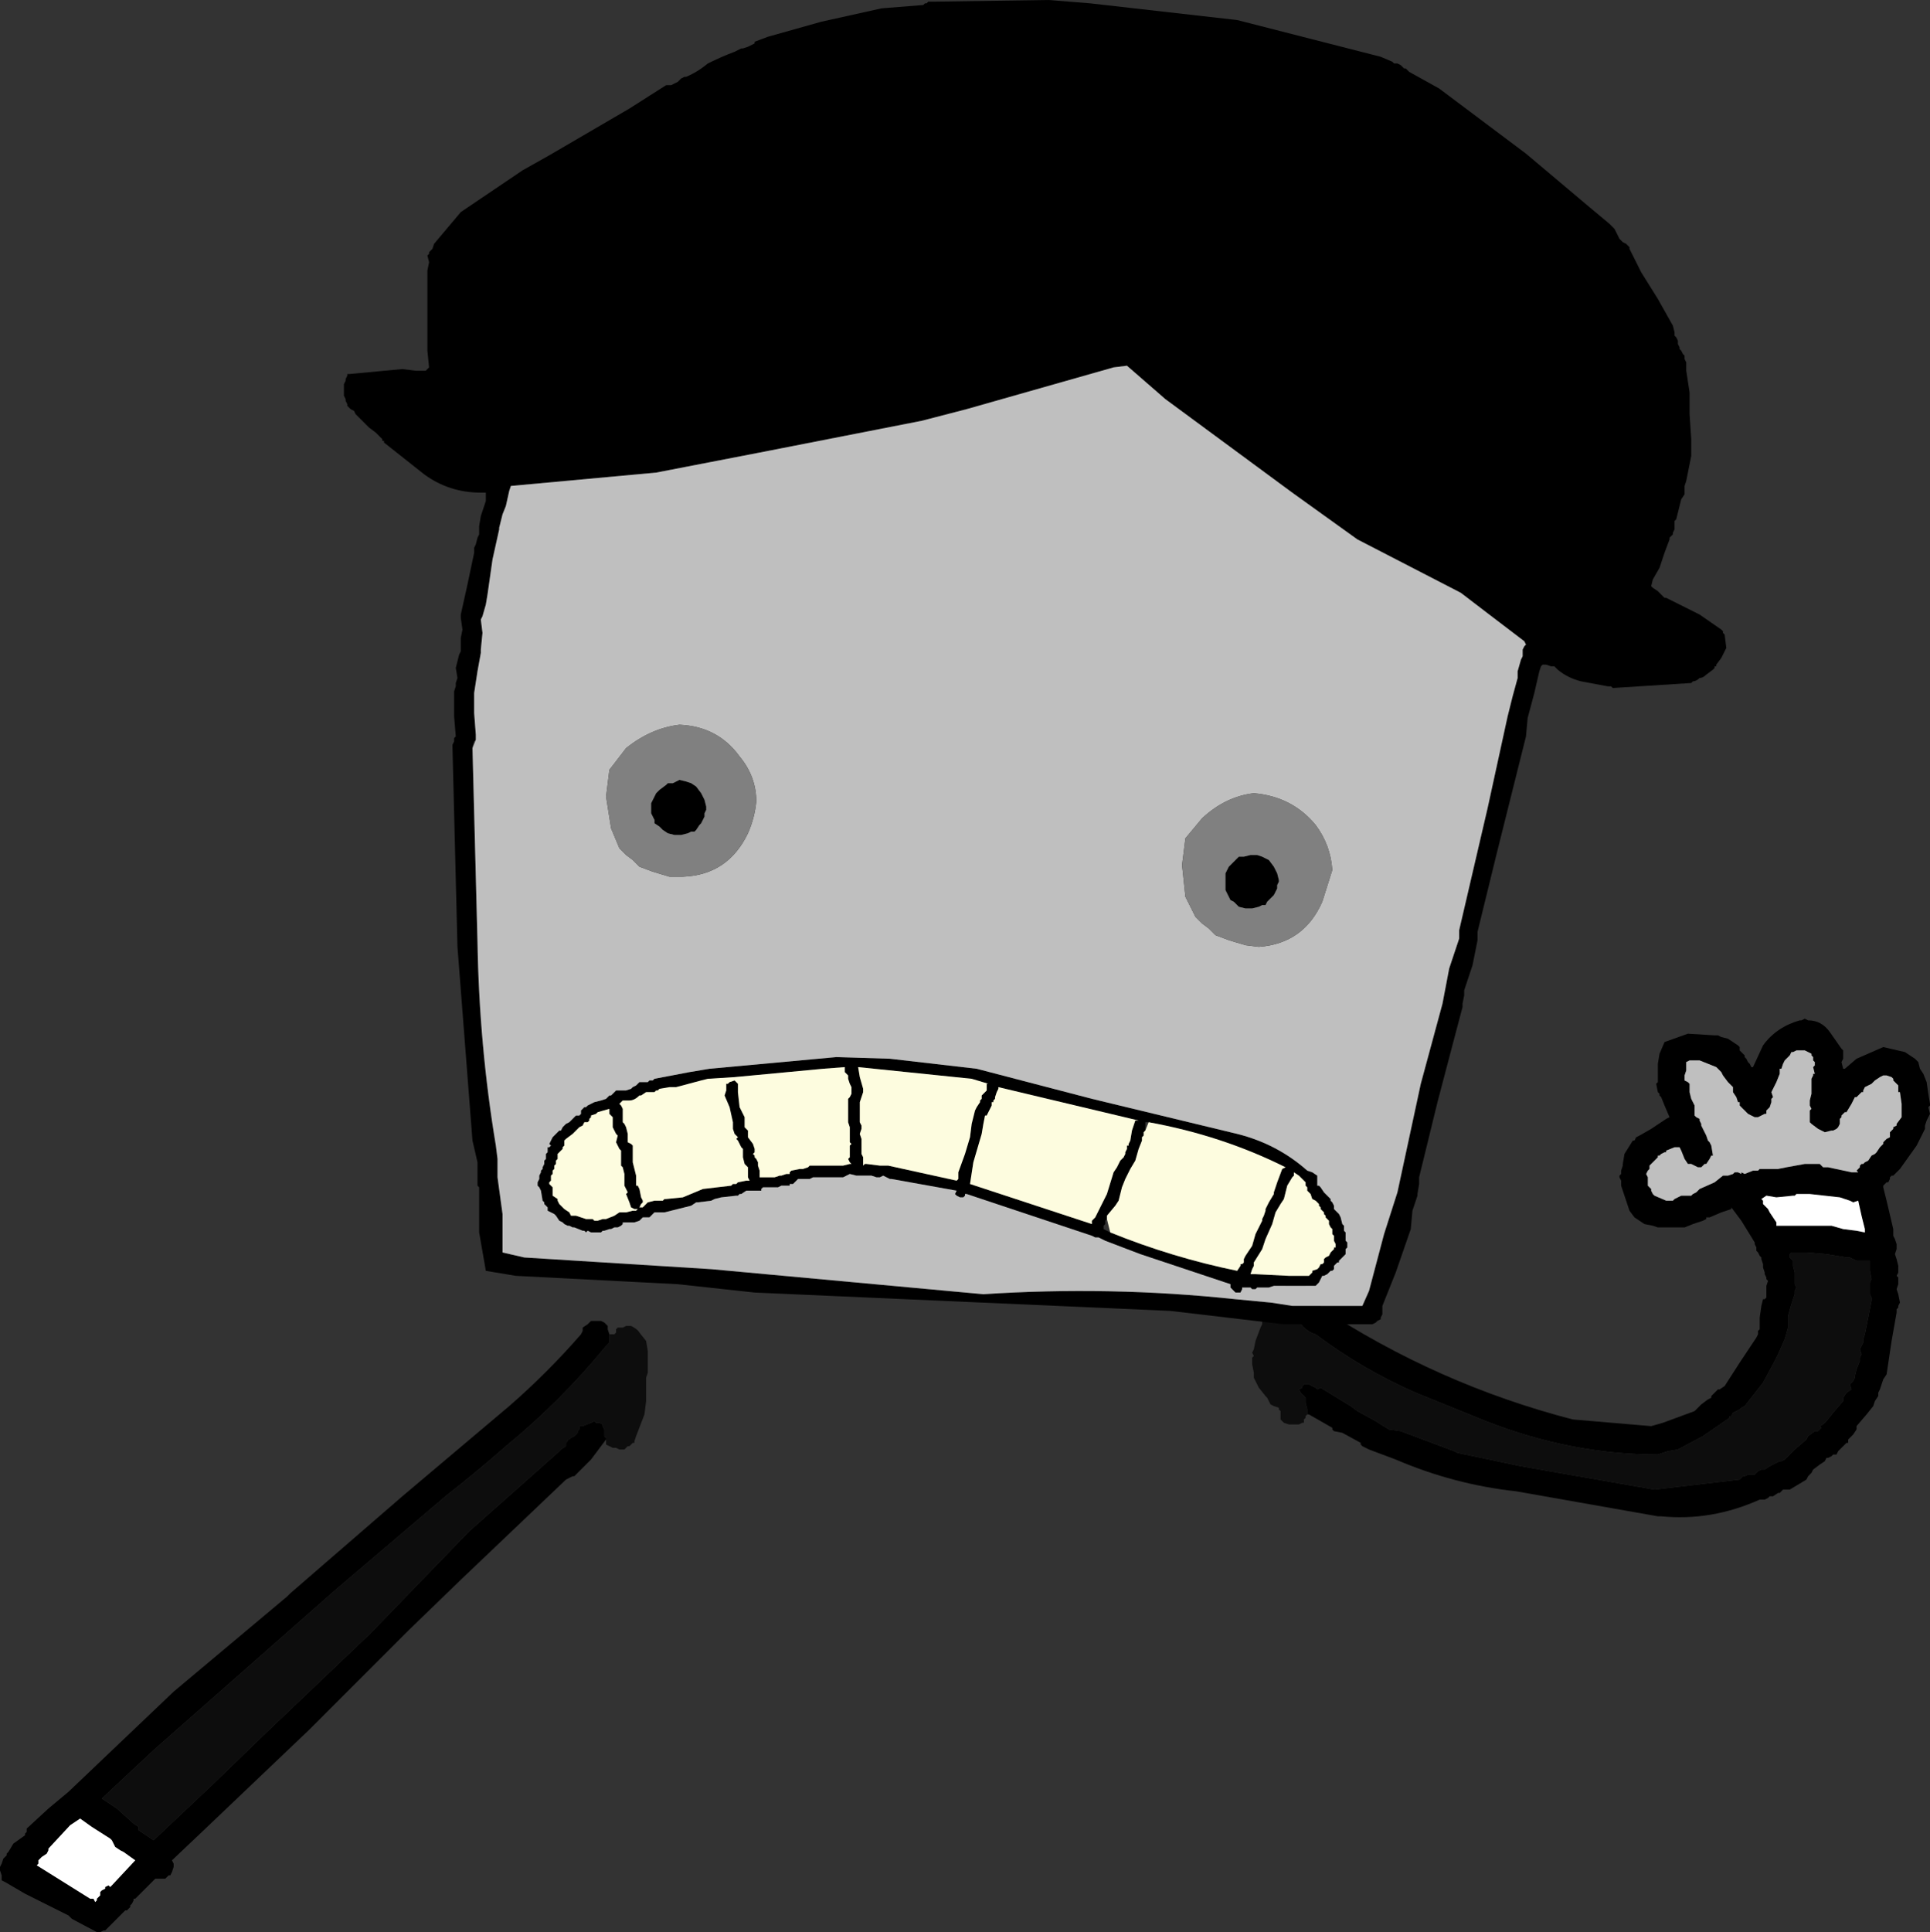
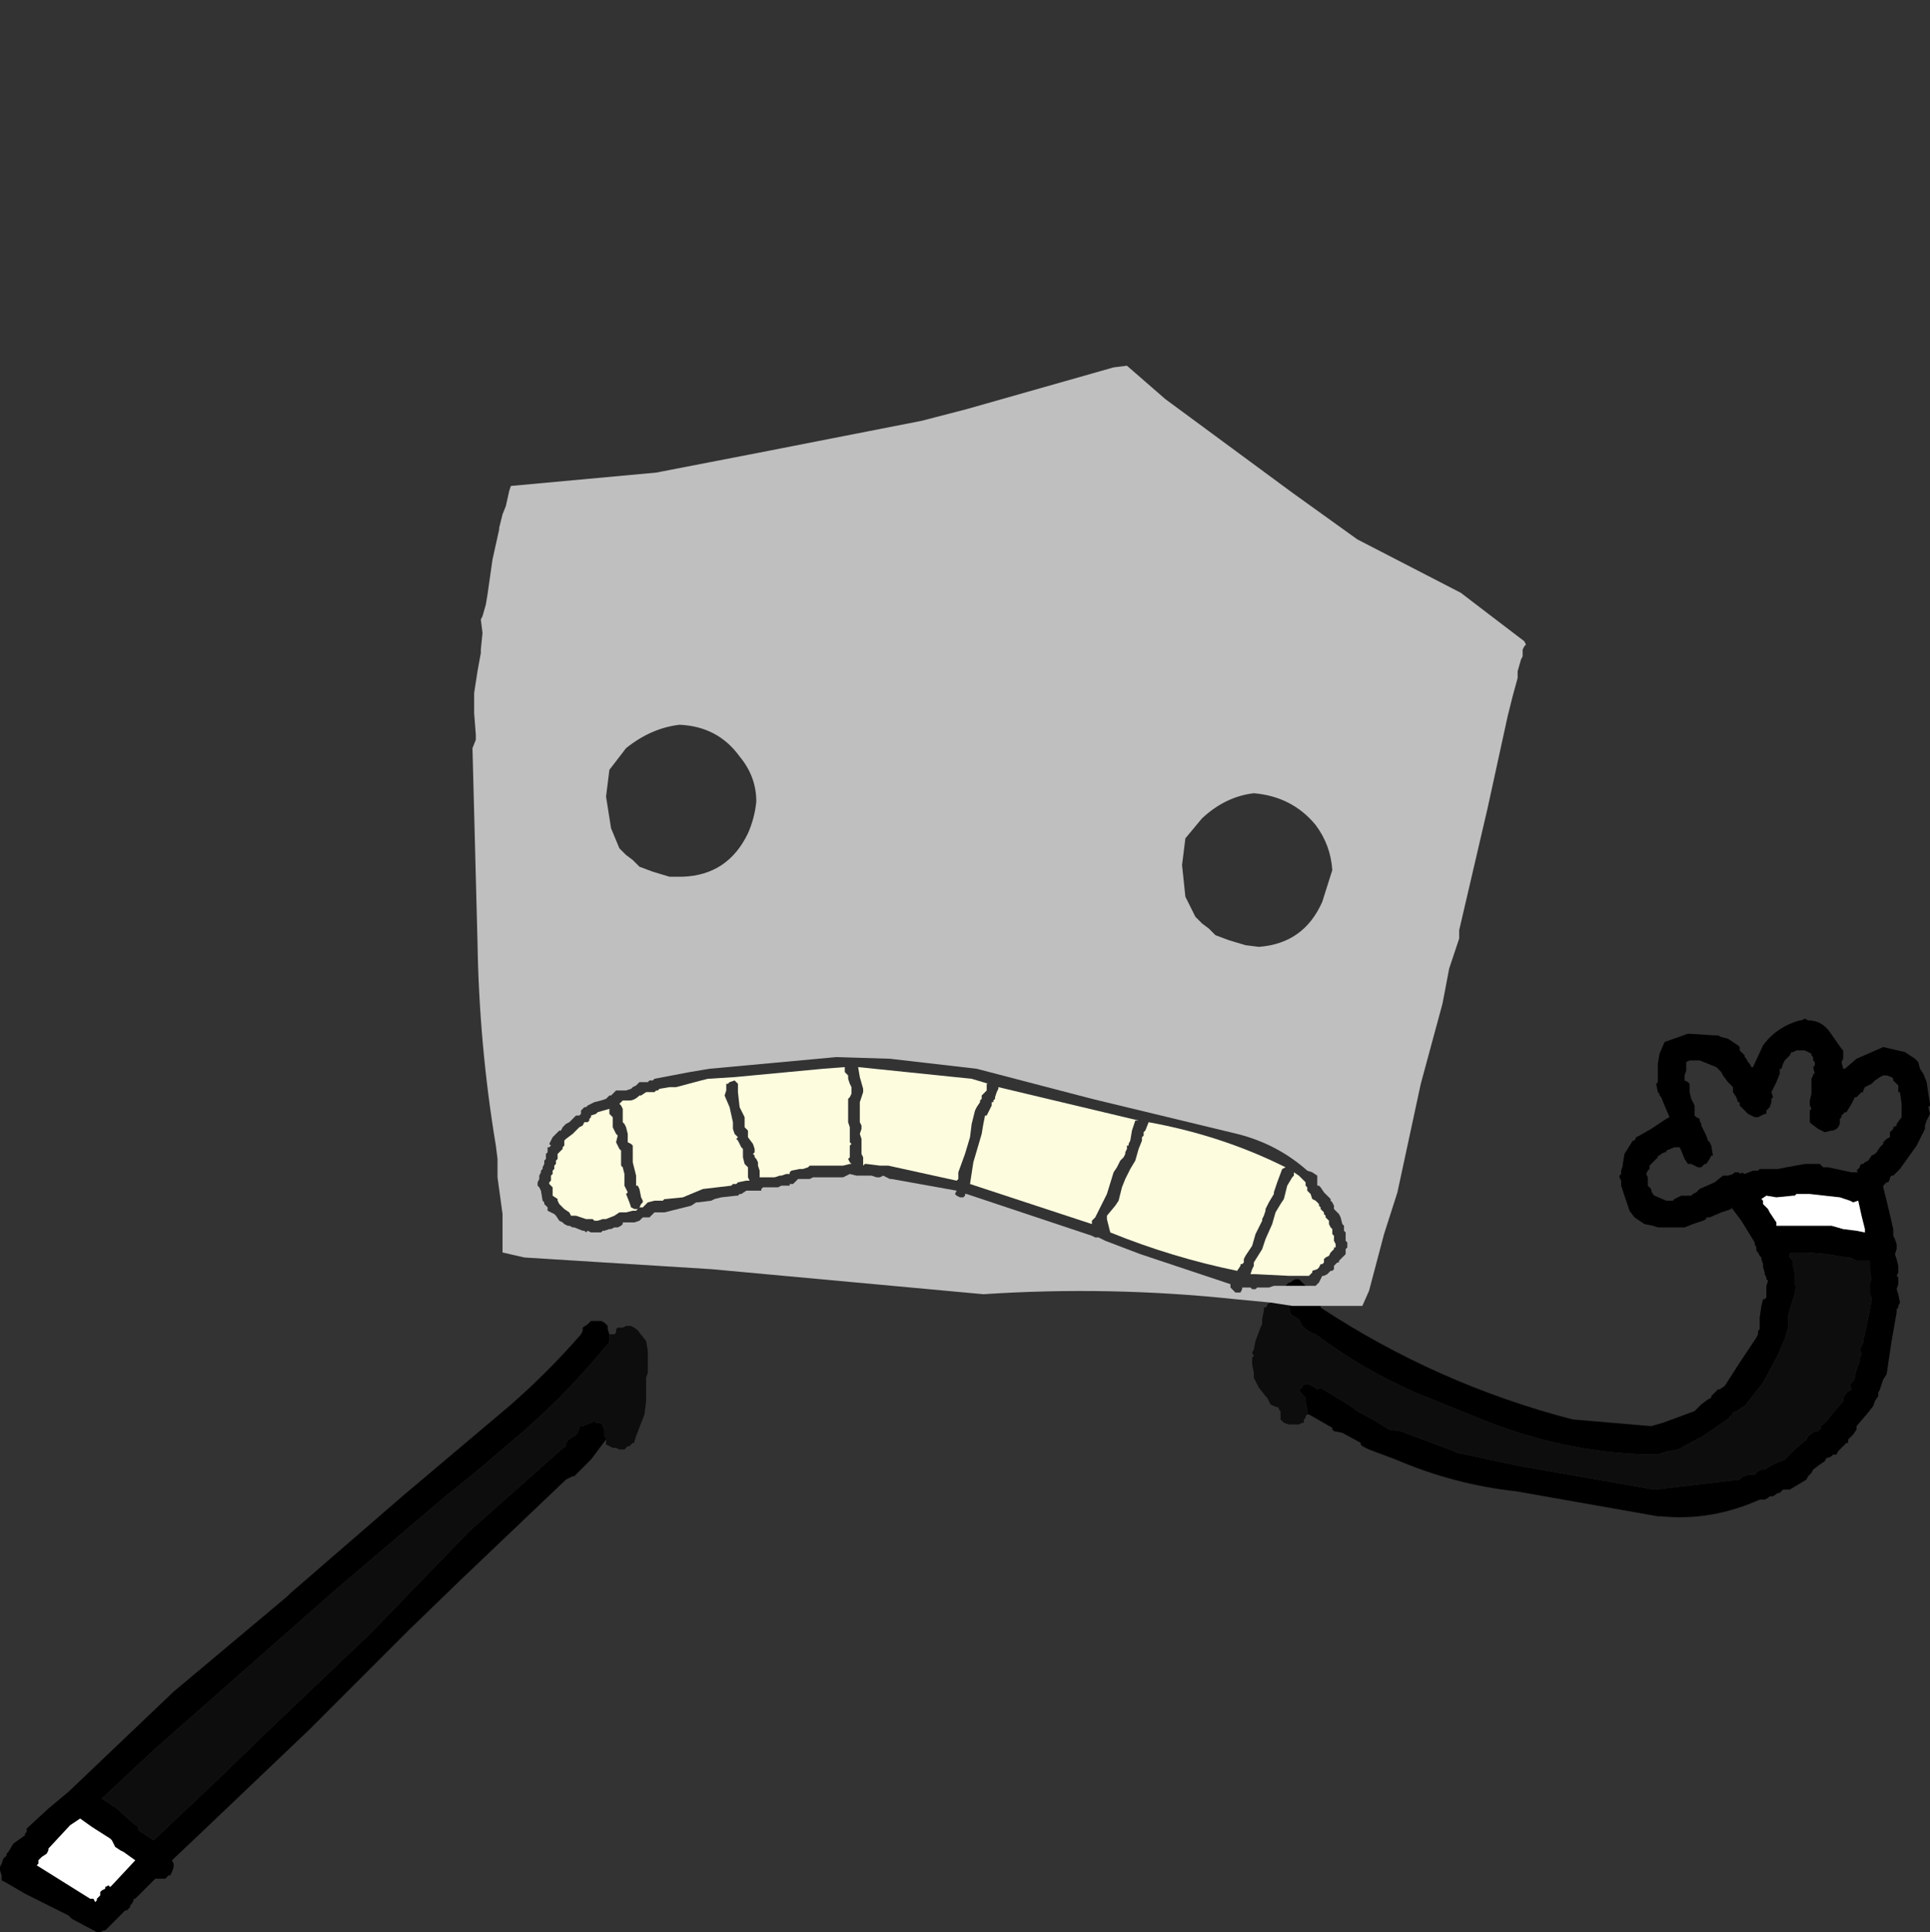
<svg xmlns="http://www.w3.org/2000/svg" height="57.85px" width="57.8px">
  <rect width="100%" height="100%" fill="#333333" stroke="none" />
  <g transform="matrix(1.0, 0.0, 0.0, 1.0, 33.95, 51.85)">
    <path d="M4.5 -12.9 L4.45 -12.95 4.4 -13.05 4.45 -13.2 4.55 -13.35 4.6 -13.4 4.65 -13.45 4.7 -13.45 4.75 -13.5 4.85 -13.55 4.95 -13.55 5.0 -13.5 5.05 -13.45 5.15 -13.35 5.15 -13.3 5.2 -13.25 5.2 -13.2 5.25 -13.15 5.3 -13.1 5.4 -13.0 5.5 -12.85 5.6 -12.75 5.6 -12.7 Q9.1 -10.4 13.15 -9.35 L15.5 -9.15 15.85 -9.25 16.8 -9.6 17.0 -9.8 17.2 -9.95 17.3 -10.0 17.3 -10.05 17.35 -10.1 17.4 -10.15 17.45 -10.2 17.5 -10.25 17.55 -10.25 17.7 -10.35 18.15 -11.05 18.65 -11.8 18.7 -11.9 18.7 -12.0 18.75 -12.05 18.75 -12.1 18.75 -12.4 18.8 -12.75 18.85 -12.95 18.9 -12.95 18.95 -13.0 18.95 -13.15 18.95 -13.35 19.0 -13.5 18.95 -13.55 18.95 -13.6 18.9 -13.7 18.9 -13.75 18.85 -13.9 18.85 -14.0 18.8 -14.15 18.8 -14.2 18.75 -14.25 18.7 -14.35 18.65 -14.4 18.65 -14.5 18.6 -14.6 18.6 -14.65 18.2 -15.3 17.9 -15.7 17.9 -15.65 17.6 -15.55 17.25 -15.4 17.15 -15.4 17.15 -15.35 17.05 -15.3 16.75 -15.2 16.5 -15.1 15.9 -15.1 15.7 -15.1 15.55 -15.15 15.3 -15.2 15.0 -15.4 14.85 -15.6 14.75 -15.9 14.6 -16.35 14.6 -16.4 14.6 -16.5 14.55 -16.6 14.55 -16.65 14.6 -16.7 14.6 -16.8 14.65 -16.95 14.65 -17.0 14.7 -17.3 14.95 -17.7 15.0 -17.7 15.05 -17.8 15.15 -17.85 15.5 -18.05 15.95 -18.35 16.05 -18.4 15.9 -18.75 15.8 -19.0 15.75 -19.05 15.75 -19.1 15.7 -19.15 15.65 -19.4 15.7 -19.45 15.7 -19.65 15.7 -19.75 15.7 -19.8 15.7 -20.0 15.75 -20.3 15.9 -20.65 16.6 -20.9 17.4 -20.85 17.5 -20.85 17.6 -20.8 17.8 -20.75 18.1 -20.55 18.15 -20.5 18.15 -20.4 18.2 -20.35 18.3 -20.25 18.3 -20.2 18.35 -20.15 18.4 -20.05 18.45 -20.0 18.5 -19.9 18.55 -19.9 18.85 -20.55 Q19.25 -21.1 19.95 -21.3 L20.0 -21.3 20.1 -21.35 20.2 -21.3 Q20.6 -21.3 20.85 -20.95 L21.2 -20.45 21.25 -20.4 21.25 -20.3 21.25 -20.15 21.2 -20.05 21.25 -19.85 21.3 -19.85 21.65 -20.15 22.45 -20.5 23.1 -20.35 23.4 -20.15 23.5 -20.05 23.55 -19.85 23.65 -19.7 23.75 -19.45 23.8 -19.1 23.85 -18.8 23.85 -18.75 23.8 -18.7 23.85 -18.5 23.8 -18.4 23.75 -18.3 23.7 -18.15 23.7 -18.05 23.45 -17.55 22.95 -16.85 22.8 -16.7 22.75 -16.65 22.7 -16.65 22.65 -16.6 22.65 -16.55 22.6 -16.45 22.55 -16.45 22.5 -16.4 22.45 -16.35 22.45 -16.3 22.55 -15.9 22.75 -15.05 22.75 -15.0 22.75 -14.85 22.8 -14.75 22.85 -14.6 22.85 -14.45 22.8 -14.3 22.85 -14.15 22.9 -13.95 22.9 -13.85 22.9 -13.75 22.85 -13.65 22.9 -13.6 22.9 -13.5 22.9 -13.4 22.85 -13.25 22.9 -13.1 22.95 -12.85 22.9 -12.75 22.9 -12.7 22.85 -12.65 22.85 -12.6 22.85 -12.55 22.7 -11.7 22.55 -10.7 22.45 -10.55 22.35 -10.25 22.3 -10.15 22.3 -10.05 22.2 -9.9 22.15 -9.75 21.95 -9.5 21.65 -9.15 21.65 -9.05 21.55 -8.9 21.4 -8.75 21.4 -8.65 21.35 -8.65 21.25 -8.55 21.2 -8.5 21.15 -8.45 21.1 -8.4 21.05 -8.3 20.95 -8.3 20.9 -8.25 20.8 -8.2 20.75 -8.2 20.7 -8.1 20.55 -8.0 20.35 -7.85 20.3 -7.75 20.2 -7.65 20.15 -7.55 19.9 -7.4 19.65 -7.25 19.5 -7.25 19.45 -7.25 19.4 -7.2 19.35 -7.15 19.3 -7.15 19.15 -7.05 19.05 -7.05 19.0 -7.0 18.9 -6.95 18.85 -6.95 18.75 -6.95 Q17.3 -6.3 15.8 -6.45 L15.7 -6.45 11.45 -7.2 Q9.6 -7.4 7.85 -8.15 L7.05 -8.45 6.85 -8.55 6.8 -8.6 6.8 -8.65 6.25 -8.95 6.0 -9.0 5.95 -9.05 5.95 -9.1 5.25 -9.5 5.2 -9.5 5.2 -9.65 5.15 -9.85 5.15 -10.0 5.0 -10.15 4.95 -10.25 5.05 -10.3 5.05 -10.35 5.1 -10.4 5.2 -10.4 5.25 -10.4 5.35 -10.35 5.45 -10.3 5.5 -10.25 5.6 -10.3 6.5 -9.75 6.7 -9.6 7.25 -9.3 7.4 -9.2 7.65 -9.05 8.0 -9.0 9.6 -8.4 9.7 -8.35 11.6 -7.95 15.6 -7.25 18.15 -7.55 18.2 -7.6 18.25 -7.65 18.3 -7.65 18.4 -7.7 18.5 -7.7 18.6 -7.7 18.7 -7.8 18.8 -7.85 18.9 -7.85 19.05 -7.95 19.35 -8.1 19.4 -8.1 19.5 -8.15 19.55 -8.2 19.8 -8.45 20.15 -8.75 20.2 -8.85 20.4 -9.0 20.5 -9.0 20.55 -9.05 20.6 -9.1 20.55 -9.15 20.65 -9.2 20.7 -9.25 20.75 -9.3 20.95 -9.55 21.25 -9.9 21.25 -10.0 21.35 -10.15 21.5 -10.25 21.45 -10.4 21.5 -10.45 21.55 -10.5 21.6 -10.6 21.6 -10.65 21.65 -10.85 21.75 -11.1 21.75 -11.2 21.8 -11.3 21.75 -11.45 21.8 -11.55 21.85 -11.65 21.85 -11.75 21.9 -11.9 22.0 -12.4 22.1 -12.9 22.1 -13.0 22.05 -13.1 22.05 -13.2 22.05 -13.3 22.05 -13.45 22.1 -13.55 22.05 -13.8 22.05 -13.95 22.05 -14.1 21.95 -14.1 21.75 -14.1 21.65 -14.1 21.55 -14.15 21.45 -14.2 21.35 -14.2 20.75 -14.3 20.15 -14.35 20.05 -14.35 20.0 -14.35 19.9 -14.35 19.7 -14.35 19.65 -14.3 19.65 -14.2 19.7 -14.15 19.75 -14.1 19.75 -14.05 19.75 -13.95 19.8 -13.75 19.8 -13.65 19.8 -13.55 19.8 -13.4 19.85 -13.3 19.8 -13.2 19.8 -13.1 19.7 -12.8 19.6 -12.45 19.6 -12.2 19.6 -12.1 19.5 -11.75 19.3 -11.3 19.2 -11.1 18.85 -10.45 18.3 -9.75 18.2 -9.7 18.15 -9.65 18.05 -9.6 17.95 -9.55 17.9 -9.45 17.85 -9.45 17.85 -9.4 17.05 -8.85 16.3 -8.45 16.0 -8.4 15.7 -8.3 Q13.1 -8.3 10.55 -9.3 L8.45 -10.15 Q6.85 -10.85 5.45 -11.9 5.25 -11.95 5.05 -12.15 L4.95 -12.35 4.7 -12.5 4.65 -12.75 4.55 -12.85 4.5 -12.9 M16.65 -20.1 L16.55 -20.05 16.55 -19.95 16.55 -19.8 16.5 -19.65 16.5 -19.55 16.5 -19.5 16.6 -19.45 16.65 -19.4 16.65 -19.35 16.65 -19.25 16.65 -19.15 16.7 -18.95 16.8 -18.75 16.8 -18.55 16.8 -18.45 16.85 -18.4 16.95 -18.35 16.95 -18.3 17.0 -18.2 17.0 -18.15 17.15 -17.85 17.2 -17.7 17.25 -17.65 17.3 -17.55 17.35 -17.25 17.3 -17.25 17.25 -17.15 17.15 -17.0 17.1 -17.0 17.05 -16.95 17.0 -16.9 16.9 -16.9 16.8 -16.95 16.7 -17.0 16.6 -17.0 16.5 -17.15 16.4 -17.4 16.35 -17.5 16.2 -17.5 15.95 -17.4 15.95 -17.35 15.9 -17.35 15.8 -17.3 15.75 -17.25 15.7 -17.25 15.7 -17.2 15.65 -17.15 15.55 -17.05 15.5 -17.0 15.45 -16.95 15.45 -16.85 15.4 -16.8 15.35 -16.7 15.4 -16.6 15.4 -16.4 15.4 -16.35 15.45 -16.3 15.5 -16.25 15.5 -16.2 15.55 -16.1 15.6 -16.05 15.95 -15.9 16.15 -15.9 16.2 -15.95 16.3 -16.0 16.4 -16.05 16.7 -16.05 16.75 -16.1 16.85 -16.15 16.95 -16.25 17.4 -16.45 17.65 -16.65 17.75 -16.65 17.8 -16.65 17.95 -16.7 18.0 -16.75 18.1 -16.75 18.2 -16.7 18.2 -16.75 18.3 -16.7 18.55 -16.8 18.7 -16.8 18.75 -16.85 19.3 -16.85 19.55 -16.9 20.1 -17.0 20.55 -17.0 20.6 -16.95 20.65 -16.9 20.7 -16.9 20.8 -16.9 21.5 -16.75 21.7 -16.75 21.65 -16.8 21.75 -16.9 21.75 -16.95 21.8 -17.0 21.85 -17.0 21.9 -17.05 22.0 -17.1 22.1 -17.25 22.2 -17.3 22.25 -17.35 22.35 -17.5 22.45 -17.6 22.45 -17.65 22.5 -17.7 22.55 -17.75 22.65 -17.8 22.65 -17.9 22.65 -17.95 22.7 -18.0 22.75 -18.05 22.75 -18.1 22.85 -18.15 22.85 -18.2 23.0 -18.4 23.0 -18.8 22.95 -19.15 22.9 -19.15 22.9 -19.35 22.85 -19.4 22.75 -19.5 22.75 -19.55 22.7 -19.6 22.55 -19.65 22.45 -19.65 22.35 -19.6 22.2 -19.5 22.1 -19.4 21.9 -19.3 21.85 -19.2 21.85 -19.15 21.8 -19.15 21.75 -19.1 21.7 -19.05 21.65 -19.0 21.6 -19.0 21.55 -18.9 21.5 -18.8 21.35 -18.55 21.3 -18.55 21.25 -18.5 21.2 -18.45 21.2 -18.4 21.15 -18.35 21.15 -18.3 21.15 -18.2 21.1 -18.1 21.05 -18.05 20.95 -18.0 20.9 -18.0 20.7 -17.95 20.5 -18.05 20.3 -18.2 20.25 -18.25 20.25 -18.6 20.3 -18.65 20.25 -18.75 20.25 -18.9 20.3 -19.1 20.3 -19.2 20.3 -19.3 20.3 -19.4 20.3 -19.55 20.35 -19.65 20.35 -19.7 20.4 -19.7 20.35 -19.9 20.4 -19.95 20.4 -20.05 20.35 -20.1 20.35 -20.2 20.3 -20.25 20.3 -20.3 20.1 -20.4 20.0 -20.4 19.85 -20.4 19.75 -20.35 19.7 -20.35 19.65 -20.25 19.55 -20.15 19.5 -20.1 19.45 -20.0 19.4 -19.85 19.35 -19.85 19.35 -19.7 19.25 -19.45 19.1 -19.15 19.15 -19.0 19.1 -18.95 19.1 -18.85 19.05 -18.7 18.95 -18.6 18.95 -18.5 18.9 -18.5 18.8 -18.45 18.7 -18.4 18.6 -18.4 18.4 -18.5 18.2 -18.7 18.15 -18.75 18.15 -18.85 18.1 -18.85 18.05 -19.0 17.95 -19.15 17.95 -19.3 17.8 -19.45 17.65 -19.65 17.6 -19.75 17.55 -19.8 17.5 -19.85 17.45 -19.9 16.95 -20.1 16.85 -20.1 16.75 -20.1 16.65 -20.1 M19.05 -15.55 L19.15 -15.4 19.25 -15.25 19.25 -15.15 19.75 -15.15 20.9 -15.15 21.25 -15.05 21.65 -15.0 21.9 -14.95 21.9 -15.05 21.8 -15.45 21.7 -15.9 21.55 -15.85 21.45 -15.9 21.3 -15.95 21.15 -16.0 20.25 -16.1 19.85 -16.1 19.8 -16.05 19.75 -16.05 19.25 -16.0 18.95 -16.05 18.8 -15.95 18.85 -15.9 18.85 -15.8 18.9 -15.75 18.95 -15.7 19.0 -15.65 19.05 -15.55" fill="#000000" fill-rule="evenodd" stroke="none" />
-     <path d="M16.65 -20.1 L16.75 -20.1 16.85 -20.1 16.95 -20.1 17.45 -19.9 17.5 -19.85 17.55 -19.8 17.6 -19.75 17.65 -19.65 17.8 -19.45 17.95 -19.3 17.95 -19.15 18.05 -19.0 18.1 -18.85 18.15 -18.85 18.15 -18.75 18.2 -18.7 18.4 -18.5 18.6 -18.4 18.7 -18.4 18.8 -18.45 18.9 -18.5 18.95 -18.5 18.95 -18.6 19.05 -18.7 19.1 -18.85 19.1 -18.95 19.15 -19.0 19.1 -19.15 19.25 -19.45 19.35 -19.7 19.35 -19.85 19.4 -19.85 19.45 -20.0 19.5 -20.1 19.55 -20.15 19.65 -20.25 19.7 -20.35 19.75 -20.35 19.85 -20.4 20.0 -20.4 20.1 -20.4 20.3 -20.3 20.3 -20.25 20.35 -20.2 20.35 -20.1 20.4 -20.05 20.4 -19.95 20.35 -19.9 20.4 -19.7 20.35 -19.7 20.35 -19.65 20.3 -19.55 20.3 -19.4 20.3 -19.3 20.3 -19.2 20.3 -19.1 20.25 -18.9 20.25 -18.75 20.3 -18.65 20.25 -18.6 20.25 -18.25 20.3 -18.2 20.5 -18.05 20.7 -17.95 20.9 -18.0 20.95 -18.0 21.05 -18.05 21.1 -18.1 21.15 -18.2 21.15 -18.3 21.15 -18.35 21.2 -18.4 21.2 -18.45 21.25 -18.5 21.3 -18.55 21.35 -18.55 21.5 -18.8 21.55 -18.9 21.6 -19.0 21.65 -19.0 21.7 -19.05 21.75 -19.1 21.8 -19.15 21.85 -19.15 21.85 -19.2 21.9 -19.3 22.1 -19.4 22.2 -19.5 22.35 -19.6 22.45 -19.65 22.55 -19.65 22.7 -19.6 22.75 -19.55 22.75 -19.5 22.85 -19.4 22.9 -19.35 22.9 -19.15 22.95 -19.15 23.0 -18.8 23.0 -18.4 22.85 -18.2 22.85 -18.15 22.75 -18.1 22.75 -18.05 22.7 -18.0 22.65 -17.95 22.65 -17.9 22.65 -17.8 22.55 -17.75 22.5 -17.7 22.45 -17.65 22.45 -17.6 22.35 -17.5 22.25 -17.35 22.2 -17.3 22.1 -17.25 22.0 -17.1 21.9 -17.05 21.85 -17.0 21.8 -17.0 21.75 -16.95 21.75 -16.9 21.65 -16.8 21.7 -16.75 21.5 -16.75 20.8 -16.9 20.7 -16.9 20.65 -16.9 20.6 -16.95 20.55 -17.0 20.1 -17.0 19.55 -16.9 19.3 -16.85 18.75 -16.85 18.7 -16.8 18.55 -16.8 18.3 -16.7 18.2 -16.75 18.2 -16.7 18.1 -16.75 18.0 -16.75 17.95 -16.7 17.8 -16.65 17.75 -16.65 17.65 -16.65 17.4 -16.45 16.95 -16.25 16.85 -16.15 16.75 -16.1 16.7 -16.05 16.4 -16.05 16.3 -16.0 16.2 -15.95 16.15 -15.9 15.95 -15.9 15.6 -16.05 15.55 -16.1 15.5 -16.2 15.5 -16.25 15.45 -16.3 15.4 -16.35 15.4 -16.4 15.4 -16.6 15.35 -16.7 15.4 -16.8 15.45 -16.85 15.45 -16.95 15.5 -17.0 15.55 -17.05 15.65 -17.15 15.7 -17.2 15.7 -17.25 15.75 -17.25 15.8 -17.3 15.9 -17.35 15.95 -17.35 15.95 -17.4 16.2 -17.5 16.35 -17.5 16.4 -17.4 16.5 -17.15 16.6 -17.0 16.7 -17.0 16.8 -16.95 16.9 -16.9 17.0 -16.9 17.05 -16.95 17.1 -17.0 17.15 -17.0 17.25 -17.15 17.3 -17.25 17.35 -17.25 17.3 -17.55 17.25 -17.65 17.2 -17.7 17.15 -17.85 17.0 -18.15 17.0 -18.2 16.95 -18.3 16.95 -18.35 16.85 -18.4 16.8 -18.45 16.8 -18.55 16.8 -18.75 16.7 -18.95 16.65 -19.15 16.65 -19.25 16.65 -19.35 16.65 -19.4 16.6 -19.45 16.5 -19.5 16.5 -19.55 16.5 -19.65 16.55 -19.8 16.55 -19.95 16.55 -20.05 16.65 -20.1" fill="#bfbfbf" fill-rule="evenodd" stroke="none" />
    <path d="M19.05 -15.55 L19.0 -15.65 18.95 -15.7 18.9 -15.75 18.85 -15.8 18.85 -15.9 18.8 -15.95 18.95 -16.05 19.25 -16.0 19.75 -16.05 19.8 -16.05 19.85 -16.1 20.25 -16.1 21.15 -16.0 21.3 -15.95 21.45 -15.9 21.55 -15.85 21.7 -15.9 21.8 -15.45 21.9 -15.05 21.9 -14.95 21.65 -15.0 21.25 -15.05 20.9 -15.15 19.75 -15.15 19.25 -15.15 19.25 -15.25 19.15 -15.4 19.05 -15.55" fill="#ffffff" fill-rule="evenodd" stroke="none" />
    <path d="M5.2 -9.5 L5.15 -9.45 5.15 -9.4 5.1 -9.35 5.1 -9.25 5.05 -9.25 4.95 -9.2 4.85 -9.2 4.75 -9.2 4.65 -9.2 4.5 -9.25 4.45 -9.3 4.4 -9.35 4.4 -9.45 4.4 -9.6 4.35 -9.65 4.35 -9.7 4.2 -9.75 4.1 -9.8 4.05 -9.9 4.0 -10.0 3.95 -10.05 3.75 -10.3 3.6 -10.6 3.6 -10.75 3.55 -11.0 3.55 -11.15 3.55 -11.2 3.6 -11.25 3.55 -11.35 3.6 -11.45 3.65 -11.7 3.8 -12.1 3.85 -12.2 3.85 -12.35 3.9 -12.6 3.9 -12.7 3.95 -12.7 4.0 -12.75 4.0 -12.8 4.1 -12.85 4.2 -12.9 4.3 -12.9 4.4 -12.9 4.4 -12.95 4.5 -12.9 4.55 -12.85 4.65 -12.75 4.7 -12.5 4.95 -12.35 5.05 -12.15 Q5.25 -11.95 5.45 -11.9 6.85 -10.85 8.45 -10.15 L10.55 -9.3 Q13.1 -8.3 15.7 -8.3 L16.0 -8.4 16.3 -8.45 17.05 -8.85 17.85 -9.4 17.85 -9.45 17.9 -9.45 17.95 -9.55 18.05 -9.6 18.15 -9.65 18.2 -9.7 18.3 -9.75 18.85 -10.45 19.2 -11.1 19.3 -11.3 19.5 -11.75 19.6 -12.1 19.6 -12.2 19.6 -12.45 19.7 -12.8 19.8 -13.1 19.8 -13.2 19.85 -13.3 19.8 -13.4 19.8 -13.55 19.8 -13.65 19.8 -13.75 19.75 -13.95 19.75 -14.05 19.75 -14.1 19.7 -14.15 19.65 -14.2 19.65 -14.3 19.7 -14.35 19.9 -14.35 20.0 -14.35 20.05 -14.35 20.15 -14.35 20.75 -14.3 21.35 -14.2 21.45 -14.2 21.55 -14.15 21.65 -14.1 21.75 -14.1 21.95 -14.1 22.05 -14.1 22.05 -13.95 22.05 -13.8 22.1 -13.55 22.05 -13.45 22.05 -13.3 22.05 -13.2 22.05 -13.1 22.1 -13.0 22.1 -12.9 22.0 -12.4 21.9 -11.9 21.85 -11.75 21.85 -11.65 21.8 -11.55 21.75 -11.45 21.8 -11.3 21.75 -11.2 21.75 -11.1 21.65 -10.85 21.6 -10.65 21.6 -10.6 21.55 -10.5 21.5 -10.45 21.45 -10.4 21.5 -10.25 21.35 -10.15 21.25 -10.0 21.25 -9.9 20.95 -9.55 20.75 -9.3 20.7 -9.25 20.65 -9.2 20.55 -9.15 20.6 -9.1 20.55 -9.05 20.5 -9.0 20.4 -9.0 20.2 -8.85 20.15 -8.75 19.8 -8.45 19.55 -8.2 19.5 -8.15 19.4 -8.1 19.35 -8.1 19.05 -7.95 18.9 -7.85 18.8 -7.85 18.7 -7.8 18.6 -7.7 18.5 -7.7 18.4 -7.7 18.3 -7.65 18.25 -7.65 18.2 -7.6 18.15 -7.55 15.6 -7.25 11.6 -7.95 9.7 -8.35 9.6 -8.4 8.0 -9.0 7.65 -9.05 7.4 -9.2 7.25 -9.3 6.7 -9.6 6.5 -9.75 5.6 -10.3 5.5 -10.25 5.45 -10.3 5.35 -10.35 5.25 -10.4 5.2 -10.4 5.1 -10.4 5.05 -10.35 5.05 -10.3 4.95 -10.25 5.0 -10.15 5.15 -10.0 5.15 -9.85 5.2 -9.65 5.2 -9.5" fill="#0d0d0d" fill-rule="evenodd" stroke="none" />
    <path d="M-15.8 -8.8 L-15.8 -8.75 -16.25 -8.15 -16.75 -7.65 -16.8 -7.65 -16.9 -7.6 -17.0 -7.55 -20.15 -4.55 -21.7 -3.05 -24.7 -0.05 -27.85 2.95 -28.8 3.85 -28.75 3.95 -28.75 4.05 -28.8 4.2 -28.85 4.3 -28.9 4.3 -28.95 4.35 -29.0 4.4 -29.05 4.4 -29.1 4.4 -29.2 4.4 -29.3 4.4 -29.7 4.8 -29.9 5.0 -29.95 5.0 -29.95 5.05 -30.0 5.15 -30.05 5.2 -30.05 5.25 -30.1 5.3 -30.15 5.35 -30.2 5.35 -30.25 5.4 -30.45 5.6 -30.8 5.95 -30.85 5.95 -30.95 6.0 -31.05 6.0 -31.8 5.6 -31.9 5.5 -33.2 4.85 -33.8 4.5 -33.9 4.45 -33.9 4.3 -33.95 4.15 -33.95 4.05 -33.9 3.95 -33.85 3.8 -33.75 3.7 -33.75 3.65 -33.7 3.6 -33.55 3.35 -33.2 3.1 -33.2 3.05 -33.15 3.0 -33.15 2.9 -32.5 2.3 -31.9 1.8 -28.75 -1.2 -25.35 -4.05 -25.25 -4.15 -21.9 -7.05 -18.7 -9.75 Q-17.55 -10.75 -16.55 -11.9 L-16.5 -12.0 -16.5 -12.1 -16.35 -12.2 -16.3 -12.25 -16.25 -12.3 -16.15 -12.3 -16.05 -12.3 -15.95 -12.3 -15.85 -12.25 -15.75 -12.15 -15.75 -12.05 -15.7 -11.9 -15.7 -11.65 -15.8 -11.55 Q-17.15 -9.9 -18.8 -8.55 -19.65 -7.8 -20.55 -7.1 L-23.9 -4.25 -27.25 -1.3 -29.35 0.55 -30.9 2.0 -30.45 2.3 -29.95 2.75 -29.8 2.85 -29.8 2.95 -29.35 3.25 -27.55 1.55 -26.0 0.05 -22.85 -2.95 -19.9 -6.0 -17.25 -8.35 -17.2 -8.4 -17.15 -8.45 -17.0 -8.55 -17.0 -8.65 -16.95 -8.7 -16.95 -8.75 -16.9 -8.75 -16.85 -8.8 -16.75 -8.85 -16.7 -8.9 -16.65 -8.95 -16.65 -9.0 -16.6 -9.05 -16.6 -9.15 -16.5 -9.15 -16.25 -9.25 -16.15 -9.3 -16.1 -9.25 -16.0 -9.25 -15.9 -9.2 -15.9 -9.15 -15.85 -9.05 -15.85 -8.85 -15.8 -8.8 M-30.5 3.45 L-30.55 3.35 -30.6 3.25 -30.65 3.2 -31.2 2.85 -31.55 2.6 -31.85 2.8 -32.5 3.5 -32.5 3.55 -32.55 3.65 -32.7 3.75 -32.8 3.85 -32.8 3.95 -32.85 4.0 -31.25 5.0 -31.15 5.0 -31.1 5.1 -31.05 5.05 -31.05 5.0 -30.95 4.9 -30.95 4.8 -30.9 4.75 -30.8 4.7 -30.8 4.65 -30.7 4.6 -30.65 4.65 -30.6 4.6 -29.9 3.85 -30.25 3.6 -30.35 3.55 -30.5 3.45" fill="#000000" fill-rule="evenodd" stroke="none" />
    <path d="M-15.7 -11.9 L-15.55 -11.9 -15.5 -11.95 -15.5 -12.05 -15.45 -12.1 -15.3 -12.1 -15.2 -12.15 -15.15 -12.15 -15.05 -12.15 Q-14.85 -12.05 -14.8 -11.95 L-14.6 -11.7 -14.55 -11.4 -14.55 -10.9 -14.55 -10.75 -14.6 -10.6 -14.6 -10.5 -14.6 -10.45 -14.6 -10.35 -14.6 -10.2 -14.6 -10.1 -14.6 -9.95 -14.6 -9.9 -14.65 -9.5 -14.9 -8.85 -14.95 -8.7 -14.95 -8.65 -15.0 -8.65 -15.05 -8.6 -15.1 -8.55 -15.15 -8.55 -15.2 -8.5 -15.25 -8.45 -15.4 -8.45 -15.5 -8.5 -15.6 -8.5 -15.7 -8.55 -15.8 -8.6 -15.8 -8.65 -15.8 -8.8 -15.85 -8.85 -15.85 -9.05 -15.9 -9.15 -15.9 -9.2 -16.0 -9.25 -16.1 -9.25 -16.15 -9.3 -16.25 -9.25 -16.5 -9.15 -16.6 -9.15 -16.6 -9.05 -16.65 -9.0 -16.65 -8.95 -16.7 -8.9 -16.75 -8.85 -16.85 -8.8 -16.9 -8.75 -16.95 -8.75 -16.95 -8.7 -17.0 -8.65 -17.0 -8.55 -17.15 -8.45 -17.2 -8.4 -17.25 -8.35 -19.9 -6.0 -22.85 -2.95 -26.0 0.05 -27.55 1.55 -29.35 3.25 -29.8 2.95 -29.8 2.85 -29.95 2.75 -30.45 2.3 -30.9 2.0 -29.35 0.55 -27.25 -1.3 -23.9 -4.25 -20.55 -7.1 Q-19.65 -7.8 -18.8 -8.55 -17.15 -9.9 -15.8 -11.55 L-15.7 -11.65 -15.7 -11.9" fill="#0d0d0d" fill-rule="evenodd" stroke="none" />
    <path d="M-30.5 3.45 L-30.35 3.55 -30.25 3.6 -29.9 3.85 -30.6 4.6 -30.65 4.65 -30.7 4.6 -30.8 4.65 -30.8 4.7 -30.9 4.75 -30.95 4.8 -30.95 4.9 -31.05 5.0 -31.05 5.05 -31.1 5.1 -31.15 5.0 -31.25 5.0 -32.85 4.0 -32.8 3.95 -32.8 3.85 -32.7 3.75 -32.55 3.65 -32.5 3.55 -32.5 3.5 -31.85 2.8 -31.55 2.6 -31.2 2.85 -30.65 3.2 -30.6 3.25 -30.55 3.35 -30.5 3.45" fill="#ffffff" fill-rule="evenodd" stroke="none" />
-     <path d="M7.75 -50.0 L7.8 -49.95 7.9 -49.95 8.0 -49.9 8.05 -49.85 8.1 -49.8 8.15 -49.8 8.2 -49.75 8.25 -49.7 9.15 -49.2 11.75 -47.25 13.65 -45.65 14.25 -45.15 14.3 -45.1 14.4 -45.0 14.45 -44.9 14.5 -44.8 14.55 -44.7 14.6 -44.65 14.65 -44.6 14.75 -44.55 14.85 -44.45 14.85 -44.4 15.2 -43.7 15.7 -42.9 16.15 -42.1 16.2 -41.9 16.2 -41.8 16.25 -41.75 16.3 -41.65 16.3 -41.55 16.35 -41.45 16.35 -41.4 16.4 -41.35 16.45 -41.25 16.5 -41.2 16.5 -41.1 16.55 -41.0 16.55 -40.75 16.65 -40.1 16.65 -39.45 16.7 -38.7 16.7 -38.25 16.7 -38.2 16.65 -37.95 16.6 -37.7 16.55 -37.45 16.5 -37.3 16.5 -37.05 16.4 -36.9 16.35 -36.7 16.3 -36.5 16.25 -36.3 16.2 -36.25 16.2 -36.2 16.2 -36.1 16.2 -36.0 16.15 -35.9 16.15 -35.85 16.05 -35.75 16.05 -35.7 15.9 -35.3 15.75 -34.85 15.55 -34.5 15.5 -34.3 15.55 -34.25 15.7 -34.15 15.8 -34.05 15.9 -33.95 15.95 -33.95 16.05 -33.9 16.95 -33.45 17.6 -33.0 17.65 -32.95 17.65 -32.9 17.7 -32.85 17.75 -32.45 17.7 -32.35 17.65 -32.25 17.6 -32.15 17.45 -31.95 17.45 -31.9 17.4 -31.9 17.4 -31.85 17.35 -31.8 17.15 -31.65 Q17.05 -31.55 16.95 -31.55 16.85 -31.45 16.75 -31.45 L16.7 -31.4 14.35 -31.25 14.3 -31.3 14.2 -31.3 13.4 -31.45 Q13.0 -31.55 12.7 -31.8 L12.6 -31.9 12.5 -31.9 12.35 -31.95 12.25 -31.95 12.2 -31.9 12.15 -31.75 12.0 -31.1 11.8 -30.35 11.75 -29.8 11.6 -29.2 10.85 -26.2 10.3 -23.95 10.3 -23.85 10.3 -23.7 10.15 -22.95 9.9 -22.2 9.9 -22.05 9.85 -21.8 9.85 -21.7 9.1 -18.85 8.55 -16.6 8.55 -16.4 8.5 -16.1 8.5 -16.05 8.35 -15.6 8.3 -15.05 7.85 -13.75 7.45 -12.75 7.45 -12.65 7.45 -12.5 7.4 -12.4 7.4 -12.35 7.3 -12.3 7.25 -12.25 7.15 -12.2 7.05 -12.2 4.55 -12.2 4.5 -12.2 1.1 -12.6 -11.35 -13.15 -13.65 -13.4 -18.5 -13.65 -19.4 -13.8 -19.6 -14.95 -19.6 -16.25 -19.6 -16.3 -19.65 -16.35 -19.65 -16.45 -19.65 -17.05 -19.8 -17.7 -20.25 -23.5 -20.4 -29.5 -20.4 -29.55 -20.35 -29.65 -20.35 -29.75 -20.3 -29.8 -20.35 -30.4 -20.35 -31.1 -20.35 -31.15 -20.3 -31.3 -20.3 -31.4 -20.25 -31.55 -20.3 -31.85 -20.2 -32.25 -20.15 -32.35 -20.15 -32.45 -20.15 -32.65 -20.15 -32.75 -20.1 -33.0 -20.15 -33.35 -20.15 -33.45 -19.95 -34.35 -19.75 -35.3 -19.75 -35.4 -19.75 -35.45 -19.7 -35.55 -19.65 -35.75 -19.6 -35.85 -19.6 -35.95 -19.6 -36.1 -19.55 -36.4 -19.4 -36.85 -19.4 -36.95 -19.4 -37.05 -19.4 -37.1 -19.55 -37.1 Q-20.5 -37.1 -21.25 -37.65 L-22.45 -38.6 -22.45 -38.65 -22.5 -38.65 -22.5 -38.7 -22.55 -38.75 -22.7 -38.9 -22.9 -39.05 -22.95 -39.1 -23.0 -39.15 -23.1 -39.25 -23.15 -39.3 -23.25 -39.4 -23.3 -39.45 -23.35 -39.55 -23.45 -39.6 -23.55 -39.7 -23.55 -39.75 -23.6 -39.85 -23.6 -39.9 -23.65 -40.0 -23.65 -40.35 -23.6 -40.45 -23.6 -40.5 -23.55 -40.6 -23.55 -40.65 -23.5 -40.65 -21.9 -40.8 -21.5 -40.75 -21.2 -40.75 -21.15 -40.8 -21.1 -40.85 -21.15 -41.35 -21.15 -41.8 -21.15 -42.4 -21.15 -42.75 -21.15 -42.8 -21.15 -43.1 -21.15 -43.4 -21.15 -43.75 -21.1 -44.0 -21.15 -44.2 -21.1 -44.25 -21.1 -44.3 -21.05 -44.35 -21.0 -44.4 -20.95 -44.55 -20.15 -45.5 -18.3 -46.75 -17.5 -47.2 -15.1 -48.6 -14.0 -49.3 -13.95 -49.3 -13.85 -49.3 -13.75 -49.35 -13.65 -49.4 -13.55 -49.5 -13.45 -49.55 -13.4 -49.55 Q-13.05 -49.7 -12.75 -49.95 -12.35 -50.15 -11.95 -50.3 L-11.75 -50.4 -11.7 -50.4 -11.55 -50.45 -11.45 -50.5 -11.35 -50.55 -11.35 -50.6 -10.95 -50.75 -9.35 -51.2 -7.55 -51.6 -6.3 -51.7 -6.25 -51.75 -6.2 -51.75 -6.15 -51.8 -6.1 -51.8 -6.0 -51.8 -2.55 -51.85 -1.3 -51.75 3.1 -51.25 7.4 -50.15 7.75 -50.0 M-19.8 -29.45 L-19.65 -23.65 Q-19.6 -20.55 -19.1 -17.55 L-19.05 -17.15 -19.05 -16.75 -19.05 -16.6 -18.9 -15.5 -18.9 -14.35 -18.25 -14.2 -12.65 -13.85 -4.5 -13.1 Q-0.7 -13.35 3.05 -12.95 L4.1 -12.85 4.75 -12.75 6.85 -12.75 7.05 -13.2 7.5 -14.9 7.9 -16.15 8.6 -19.4 9.25 -21.8 9.45 -22.85 9.75 -23.75 9.75 -23.8 9.75 -23.9 9.75 -24.0 10.6 -27.65 11.2 -30.4 11.35 -31.0 11.5 -31.55 11.5 -31.75 11.6 -32.1 11.65 -32.2 11.65 -32.4 11.7 -32.5 11.75 -32.55 11.7 -32.65 10.65 -33.45 9.8 -34.1 6.7 -35.7 4.75 -37.1 0.95 -39.9 -0.2 -40.9 -0.6 -40.85 -5.0 -39.6 -6.35 -39.25 -11.2 -38.3 -14.3 -37.7 -18.65 -37.3 -18.7 -37.15 -18.8 -36.7 -18.9 -36.45 -19.0 -36.05 -19.0 -36.0 -19.2 -35.1 -19.35 -34.05 -19.4 -33.75 -19.5 -33.4 -19.55 -33.3 -19.5 -32.9 -19.55 -32.4 -19.55 -32.3 -19.65 -31.75 -19.75 -31.1 -19.75 -30.5 -19.7 -29.85 -19.7 -29.75 -19.7 -29.7 -19.75 -29.65 -19.8 -29.5 -19.8 -29.45 M3.15 -26.2 L3.3 -26.2 3.5 -26.25 3.7 -26.25 3.85 -26.2 4.05 -26.1 4.2 -25.9 4.3 -25.7 4.35 -25.5 4.35 -25.45 4.3 -25.35 4.3 -25.25 4.2 -25.05 4.1 -24.95 4.0 -24.85 3.95 -24.75 3.85 -24.75 3.75 -24.7 3.55 -24.65 3.35 -24.65 3.15 -24.7 3.0 -24.85 2.9 -24.9 2.85 -25.0 2.8 -25.1 2.75 -25.2 2.75 -25.3 2.75 -25.4 2.75 -25.5 2.75 -25.6 2.75 -25.7 2.8 -25.8 2.85 -25.9 2.95 -26.0 3.1 -26.15 3.15 -26.2 M-0.7 -14.95 Q1.15 -14.2 3.1 -13.8 L3.2 -13.95 3.2 -14.0 3.25 -14.0 3.3 -14.05 3.3 -14.15 3.35 -14.25 3.55 -14.55 3.65 -14.9 3.75 -15.1 3.85 -15.3 3.85 -15.35 3.9 -15.45 3.95 -15.6 3.95 -15.65 4.05 -15.85 4.2 -16.1 4.2 -16.15 4.3 -16.45 4.45 -16.85 4.55 -16.9 Q2.65 -17.85 0.45 -18.25 L0.35 -18.25 0.35 -18.15 0.35 -18.0 0.3 -17.95 0.3 -17.85 0.25 -17.8 0.25 -17.7 0.15 -17.45 0.05 -17.1 -0.1 -16.85 -0.25 -16.55 -0.35 -16.3 -0.45 -15.9 -0.55 -15.75 -0.8 -15.45 -0.8 -15.35 -0.85 -15.3 -0.85 -15.2 -0.9 -15.15 -0.9 -15.1 -0.9 -15.05 -0.7 -14.95 M4.8 -16.7 L4.8 -16.65 4.75 -16.6 4.6 -16.35 4.5 -15.95 4.4 -15.8 4.25 -15.55 4.15 -15.2 3.95 -14.75 3.85 -14.45 3.6 -14.05 3.6 -13.95 3.55 -13.85 3.5 -13.7 3.65 -13.7 4.65 -13.65 5.25 -13.65 5.3 -13.7 5.35 -13.75 5.35 -13.8 5.5 -13.85 5.55 -13.9 5.6 -14.0 5.65 -14.0 5.7 -14.05 5.7 -14.15 5.75 -14.2 5.85 -14.25 5.9 -14.35 5.95 -14.4 6.0 -14.45 6.0 -14.5 6.05 -14.5 6.05 -14.6 6.0 -14.7 6.0 -14.85 5.95 -14.9 5.95 -15.05 5.9 -15.1 5.85 -15.2 5.85 -15.25 5.85 -15.3 5.75 -15.4 5.75 -15.45 5.7 -15.5 5.7 -15.55 5.6 -15.65 5.6 -15.7 5.55 -15.75 5.55 -15.8 5.45 -15.9 5.35 -15.95 5.3 -16.1 5.25 -16.15 5.2 -16.2 5.2 -16.3 5.15 -16.35 5.15 -16.45 5.05 -16.55 4.95 -16.65 4.8 -16.75 4.8 -16.7 M0.15 -18.3 L-1.95 -18.8 -4.05 -19.3 -4.05 -19.25 -4.1 -19.15 -4.15 -19.0 -4.15 -18.95 -4.2 -18.9 -4.2 -18.85 -4.25 -18.85 -4.25 -18.75 -4.3 -18.65 -4.4 -18.45 -4.45 -18.45 -4.5 -18.2 -4.55 -17.9 -4.8 -17.05 -4.9 -16.4 -1.25 -15.2 -1.25 -15.25 -1.25 -15.3 -1.2 -15.35 -1.15 -15.4 -0.8 -16.1 -0.6 -16.75 -0.5 -16.9 -0.4 -17.1 -0.35 -17.15 -0.3 -17.2 -0.25 -17.3 -0.25 -17.35 -0.2 -17.45 -0.2 -17.55 -0.15 -17.55 -0.15 -17.6 -0.1 -17.7 -0.05 -18.0 0.05 -18.3 0.15 -18.3 M3.25 -13.3 L3.25 -13.25 3.2 -13.15 3.05 -13.15 2.95 -13.25 2.9 -13.3 2.9 -13.4 0.2 -14.3 -0.85 -14.7 -1.05 -14.8 -1.15 -14.8 -1.25 -14.85 -5.0 -16.1 -5.05 -16.1 -5.05 -16.05 -5.1 -16.0 -5.2 -16.0 -5.3 -16.05 -5.35 -16.1 -5.3 -16.2 -7.25 -16.55 -7.3 -16.55 -7.4 -16.6 -7.5 -16.65 -7.6 -16.6 -7.7 -16.6 -7.85 -16.65 -8.0 -16.65 -8.2 -16.65 -8.3 -16.65 -8.5 -16.7 -8.7 -16.6 -8.95 -16.6 -9.1 -16.6 -9.2 -16.6 -9.25 -16.6 -9.35 -16.6 -9.55 -16.6 -9.6 -16.6 -9.7 -16.55 -9.8 -16.55 -9.95 -16.55 -10.05 -16.55 -10.1 -16.5 -10.15 -16.45 -10.2 -16.4 -10.3 -16.4 -10.3 -16.35 -10.4 -16.35 -10.45 -16.35 -10.55 -16.35 -10.65 -16.3 -10.95 -16.3 -11.1 -16.3 -11.15 -16.25 -11.15 -16.2 -11.25 -16.2 -11.3 -16.2 -11.4 -16.2 -11.6 -16.2 -11.75 -16.1 -11.8 -16.1 -11.85 -16.05 -11.9 -16.05 -12.35 -16.0 -12.55 -15.95 -12.65 -15.9 -13.05 -15.85 -13.1 -15.85 -13.25 -15.75 -13.45 -15.7 -14.05 -15.55 -14.1 -15.55 -14.2 -15.55 -14.3 -15.55 -14.35 -15.55 -14.45 -15.45 -14.5 -15.4 -14.6 -15.4 -14.7 -15.4 -14.75 -15.35 -14.8 -15.3 -14.95 -15.25 -15.05 -15.25 -15.1 -15.25 -15.2 -15.25 -15.3 -15.25 -15.3 -15.2 -15.35 -15.15 -15.45 -15.1 -15.55 -15.1 -15.65 -15.05 -15.7 -15.05 -15.85 -15.0 -15.9 -15.0 -15.95 -14.95 -16.15 -14.95 -16.25 -14.95 -16.35 -15.0 -16.4 -14.95 -16.45 -15.0 -16.5 -15.0 -16.75 -15.1 -16.8 -15.1 -16.9 -15.15 -16.95 -15.15 -17.05 -15.2 -17.1 -15.25 -17.2 -15.3 -17.3 -15.45 -17.35 -15.5 -17.45 -15.55 -17.55 -15.6 -17.55 -15.7 -17.65 -15.8 -17.65 -15.85 -17.7 -15.9 -17.75 -16.2 -17.8 -16.3 -17.85 -16.35 -17.85 -16.45 -17.8 -16.55 -17.8 -16.65 -17.75 -16.75 -17.75 -16.8 -17.7 -16.85 -17.7 -16.9 -17.65 -17.0 -17.65 -17.1 -17.6 -17.15 -17.6 -17.3 -17.55 -17.35 -17.55 -17.5 -17.5 -17.5 -17.45 -17.55 -17.5 -17.6 -17.45 -17.7 -17.4 -17.8 -17.35 -17.85 -17.3 -17.9 -17.25 -17.95 -17.2 -18.0 -17.15 -18.0 -17.1 -18.1 -17.05 -18.15 -17.0 -18.2 -16.9 -18.25 -16.75 -18.4 -16.7 -18.45 -16.6 -18.45 -16.55 -18.5 -16.55 -18.6 -16.45 -18.7 -16.4 -18.7 -16.35 -18.75 -16.25 -18.8 -16.15 -18.85 -15.95 -18.9 -15.8 -18.95 -15.7 -19.05 -15.65 -19.05 -15.6 -19.1 -15.5 -19.2 -15.45 -19.2 -15.35 -19.2 -15.2 -19.2 -15.05 -19.25 -15.0 -19.3 -14.9 -19.35 -14.85 -19.4 -14.8 -19.45 -14.7 -19.45 -14.65 -19.45 -14.55 -19.45 -14.5 -19.5 -14.4 -19.5 -14.35 -19.55 -13.3 -19.75 -12.7 -19.85 -8.9 -20.2 -7.3 -20.15 -4.7 -19.85 -1.25 -18.95 3.1 -17.9 Q4.3 -17.6 5.2 -16.8 L5.35 -16.75 5.5 -16.65 5.5 -16.55 5.5 -16.45 5.5 -16.35 5.55 -16.35 5.6 -16.3 5.7 -16.15 5.75 -16.1 5.85 -16.0 5.9 -15.95 5.9 -15.9 5.95 -15.85 6.0 -15.75 6.0 -15.65 6.05 -15.6 6.1 -15.55 6.15 -15.5 6.2 -15.4 6.25 -15.2 6.3 -15.15 6.3 -15.0 6.35 -14.95 6.35 -14.85 6.35 -14.7 6.4 -14.65 6.4 -14.5 6.35 -14.45 6.35 -14.3 6.3 -14.25 6.25 -14.2 6.2 -14.15 6.15 -14.1 6.15 -14.05 6.1 -14.05 6.05 -14.0 6.0 -13.95 6.0 -13.85 5.95 -13.8 5.9 -13.8 5.85 -13.75 5.8 -13.7 5.7 -13.65 5.65 -13.65 5.55 -13.45 5.5 -13.4 5.45 -13.35 5.35 -13.35 5.2 -13.35 5.0 -13.35 4.9 -13.35 4.8 -13.35 4.6 -13.35 4.5 -13.35 4.4 -13.35 4.25 -13.35 4.2 -13.35 4.05 -13.3 3.95 -13.3 3.9 -13.3 3.7 -13.3 3.65 -13.25 3.55 -13.25 3.5 -13.3 3.4 -13.3 3.3 -13.3 3.25 -13.3 M-12.85 -27.9 L-12.8 -27.7 -12.8 -27.6 -12.85 -27.5 -12.85 -27.4 -12.95 -27.2 -13.0 -27.15 -13.1 -27.0 -13.15 -26.95 -13.25 -26.95 -13.35 -26.9 -13.55 -26.85 -13.75 -26.85 -13.95 -26.9 -14.1 -27.0 -14.2 -27.1 -14.35 -27.2 -14.35 -27.3 -14.4 -27.4 -14.45 -27.5 -14.45 -27.6 -14.45 -27.7 -14.45 -27.8 -14.4 -27.9 -14.35 -28.0 -14.3 -28.1 -14.2 -28.2 -14.0 -28.35 -13.95 -28.4 -13.8 -28.4 -13.6 -28.5 -13.4 -28.45 -13.25 -28.4 -13.1 -28.3 -12.95 -28.1 -12.85 -27.9 M-4.35 -19.4 L-4.85 -19.55 -8.25 -19.9 -8.2 -19.6 -8.1 -19.25 -8.1 -19.15 -8.15 -19.0 -8.2 -18.85 -8.2 -18.8 -8.2 -18.7 -8.2 -18.5 -8.2 -18.4 -8.2 -18.35 -8.2 -18.25 -8.15 -18.15 -8.15 -18.05 -8.2 -17.9 -8.15 -17.75 -8.15 -17.6 -8.15 -17.4 -8.15 -17.3 -8.1 -17.2 -8.1 -17.15 -8.1 -17.05 -8.1 -16.95 -8.05 -17.0 -8.0 -17.0 -7.6 -16.95 -7.45 -16.95 -7.35 -16.95 -5.3 -16.5 -5.25 -16.55 -5.25 -16.75 -5.05 -17.3 -4.9 -17.8 -4.85 -18.2 -4.75 -18.6 -4.7 -18.7 -4.6 -18.85 -4.6 -18.9 -4.55 -18.95 -4.55 -19.05 -4.5 -19.1 -4.45 -19.15 -4.4 -19.2 -4.4 -19.25 -4.4 -19.35 -4.4 -19.4 -4.35 -19.4 M-8.65 -19.9 L-9.3 -19.85 -11.95 -19.6 -12.75 -19.55 -12.95 -19.5 -13.7 -19.3 -13.9 -19.3 -14.2 -19.25 -14.25 -19.2 -14.3 -19.2 -14.35 -19.15 -14.45 -19.15 -14.5 -19.15 -14.6 -19.15 -14.75 -19.05 -14.8 -19.05 Q-14.95 -18.9 -15.1 -18.9 L-15.3 -18.9 -15.4 -18.8 -15.35 -18.75 -15.3 -18.65 -15.3 -18.55 -15.3 -18.4 -15.3 -18.25 -15.25 -18.2 -15.2 -18.1 -15.15 -17.9 -15.15 -17.85 -15.15 -17.75 -15.15 -17.65 -15.05 -17.6 -15.0 -17.55 -15.0 -17.35 -15.0 -17.1 -15.0 -17.05 -14.95 -16.85 -14.9 -16.65 -14.9 -16.45 -14.9 -16.35 -14.85 -16.35 -14.8 -16.25 -14.75 -16.0 -14.7 -15.9 -14.7 -15.85 -14.75 -15.8 -14.8 -15.7 -14.7 -15.7 -14.65 -15.75 -14.6 -15.8 -14.55 -15.85 -14.35 -15.9 -14.25 -15.9 -14.1 -15.9 -14.05 -15.95 -14.0 -15.95 -13.5 -16.0 -12.9 -16.25 -12.05 -16.35 -12.0 -16.4 -11.9 -16.4 -11.85 -16.45 -11.6 -16.5 -11.5 -16.5 -11.55 -16.6 -11.55 -16.9 -11.6 -16.95 -11.65 -17.0 -11.7 -17.2 -11.7 -17.45 -11.75 -17.5 -11.85 -17.7 -11.9 -17.75 -11.85 -17.8 -11.9 -17.85 -11.95 -17.9 -12.0 -18.05 -12.0 -18.25 -12.1 -18.7 -12.25 -19.05 -12.2 -19.2 -12.2 -19.4 -12.15 -19.4 -12.1 -19.45 -11.95 -19.5 -11.9 -19.45 -11.85 -19.4 -11.85 -19.35 -11.85 -19.25 -11.85 -19.15 -11.8 -18.7 -11.65 -18.4 -11.65 -18.3 -11.65 -18.2 -11.65 -18.1 -11.55 -18.0 -11.55 -17.8 -11.4 -17.6 -11.35 -17.45 -11.35 -17.35 -11.4 -17.3 -11.35 -17.25 -11.35 -17.2 -11.3 -17.15 -11.25 -17.05 -11.25 -16.95 -11.2 -16.8 -11.2 -16.75 -11.2 -16.6 -11.1 -16.6 -10.95 -16.6 -10.85 -16.6 -10.75 -16.6 -10.6 -16.65 -10.55 -16.65 -10.4 -16.7 -10.3 -16.7 -10.3 -16.75 -10.25 -16.8 -10.0 -16.85 -9.9 -16.85 -9.75 -16.9 -9.7 -16.95 -9.6 -16.95 -9.35 -16.95 -8.7 -16.95 -8.5 -17.0 -8.45 -17.0 -8.5 -17.05 -8.55 -17.15 -8.5 -17.2 -8.5 -17.55 -8.45 -17.6 -8.5 -17.65 -8.5 -17.75 -8.5 -17.85 -8.5 -17.9 -8.5 -18.0 -8.5 -18.1 -8.55 -18.25 -8.55 -18.35 -8.55 -18.55 -8.55 -18.8 -8.55 -18.9 -8.55 -18.95 -8.5 -19.0 -8.45 -19.1 -8.45 -19.3 -8.5 -19.4 -8.55 -19.55 -8.55 -19.65 -8.65 -19.75 -8.65 -19.85 -8.65 -19.9 M-16.45 -18.25 L-16.5 -18.15 -16.6 -18.1 -16.65 -18.05 -16.8 -17.9 -17.0 -17.75 -17.05 -17.7 -17.05 -17.55 -17.1 -17.5 -17.1 -17.45 -17.15 -17.4 -17.2 -17.35 -17.25 -17.3 -17.25 -17.15 -17.3 -17.1 -17.3 -17.0 -17.35 -16.95 -17.35 -16.85 -17.4 -16.8 -17.4 -16.7 -17.45 -16.65 -17.45 -16.5 -17.5 -16.45 -17.5 -16.4 -17.45 -16.35 -17.4 -16.3 -17.4 -16.05 -17.25 -15.95 -17.25 -15.9 -17.2 -15.8 -17.1 -15.7 -17.05 -15.65 -16.9 -15.55 -16.85 -15.45 -16.75 -15.45 -16.7 -15.45 -16.4 -15.35 -16.2 -15.35 -16.15 -15.3 -16.05 -15.3 -15.9 -15.35 -15.8 -15.35 -15.55 -15.45 -15.4 -15.55 -15.25 -15.55 -15.2 -15.55 -15.0 -15.6 -14.9 -15.6 -14.85 -15.65 -14.95 -15.65 -15.05 -15.7 -15.1 -15.85 -15.2 -16.1 -15.15 -16.15 -15.2 -16.25 -15.25 -16.35 -15.25 -16.6 -15.25 -16.7 -15.3 -16.9 -15.35 -16.95 -15.35 -17.1 -15.35 -17.3 -15.35 -17.4 -15.4 -17.45 -15.5 -17.65 -15.45 -17.85 -15.5 -17.9 -15.6 -18.1 -15.6 -18.4 -15.7 -18.5 -15.7 -18.6 -15.7 -18.65 -16.05 -18.55 -16.1 -18.5 -16.25 -18.45 -16.25 -18.4 -16.3 -18.35 -16.3 -18.3 -16.35 -18.25 -16.45 -18.25" fill="#000000" fill-rule="evenodd" stroke="none" />
    <path d="M-19.7 -29.7 L-19.7 -29.75 -19.7 -29.85 -19.75 -30.5 -19.75 -31.1 -19.65 -31.75 -19.55 -32.3 -19.55 -32.4 -19.5 -32.9 -19.55 -33.3 -19.5 -33.4 -19.4 -33.75 -19.35 -34.05 -19.2 -35.1 -19.0 -36.0 -19.0 -36.05 -18.9 -36.45 -18.8 -36.7 -18.7 -37.15 -18.65 -37.3 -14.3 -37.7 -11.2 -38.3 -6.35 -39.25 -5.0 -39.6 -0.6 -40.85 -0.2 -40.9 0.95 -39.9 4.75 -37.1 6.7 -35.7 9.8 -34.1 10.65 -33.45 11.7 -32.65 11.75 -32.55 11.7 -32.5 11.65 -32.4 11.65 -32.2 11.6 -32.1 11.5 -31.75 11.5 -31.55 11.35 -31.0 11.2 -30.4 10.6 -27.65 9.75 -24.0 9.75 -23.9 9.75 -23.8 9.75 -23.75 9.45 -22.85 9.25 -21.8 8.6 -19.4 7.9 -16.15 7.5 -14.9 7.05 -13.2 6.85 -12.75 4.75 -12.75 4.1 -12.85 3.05 -12.95 Q-0.7 -13.35 -4.5 -13.1 L-12.65 -13.85 -18.25 -14.2 -18.9 -14.35 -18.9 -15.5 -19.05 -16.6 -19.05 -16.75 -19.05 -17.15 -19.1 -17.55 Q-19.6 -20.55 -19.65 -23.65 L-19.8 -29.45 -19.7 -29.7 M2.05 -27.35 L1.55 -26.75 1.45 -25.95 1.55 -25.0 1.85 -24.4 2.05 -24.2 2.25 -24.05 2.45 -23.85 2.85 -23.7 3.35 -23.55 3.75 -23.5 Q5.1 -23.6 5.65 -24.85 L5.95 -25.8 Q5.9 -26.55 5.45 -27.15 4.75 -28.0 3.6 -28.1 2.75 -28.0 2.05 -27.35 M3.25 -13.3 L3.3 -13.3 3.4 -13.3 3.5 -13.3 3.55 -13.25 3.65 -13.25 3.7 -13.3 3.9 -13.3 3.95 -13.3 4.05 -13.3 4.2 -13.35 4.25 -13.35 4.4 -13.35 4.5 -13.35 4.6 -13.35 4.8 -13.35 4.9 -13.35 5.0 -13.35 5.2 -13.35 5.35 -13.35 5.45 -13.35 5.5 -13.4 5.55 -13.45 5.65 -13.65 5.7 -13.65 5.8 -13.7 5.85 -13.75 5.9 -13.8 5.95 -13.8 6.0 -13.85 6.0 -13.95 6.05 -14.0 6.1 -14.05 6.15 -14.05 6.15 -14.1 6.2 -14.15 6.25 -14.2 6.3 -14.25 6.35 -14.3 6.35 -14.45 6.4 -14.5 6.4 -14.65 6.35 -14.7 6.35 -14.85 6.35 -14.95 6.3 -15.0 6.3 -15.15 6.25 -15.2 6.2 -15.4 6.15 -15.5 6.1 -15.55 6.05 -15.6 6.0 -15.65 6.0 -15.75 5.95 -15.85 5.9 -15.9 5.9 -15.95 5.85 -16.0 5.75 -16.1 5.7 -16.15 5.6 -16.3 5.55 -16.35 5.5 -16.35 5.5 -16.45 5.5 -16.55 5.5 -16.65 5.35 -16.75 5.2 -16.8 Q4.3 -17.6 3.1 -17.9 L-1.25 -18.95 -4.7 -19.85 -7.3 -20.15 -8.9 -20.2 -12.7 -19.85 -13.3 -19.75 -14.35 -19.55 -14.4 -19.5 -14.5 -19.5 -14.55 -19.45 -14.65 -19.45 -14.7 -19.45 -14.8 -19.45 -14.85 -19.4 -14.9 -19.35 -15.0 -19.3 -15.05 -19.25 -15.2 -19.2 -15.35 -19.2 -15.45 -19.2 -15.5 -19.2 -15.6 -19.1 -15.65 -19.05 -15.7 -19.05 -15.8 -18.95 -15.95 -18.9 -16.15 -18.85 -16.25 -18.8 -16.35 -18.75 -16.4 -18.7 -16.45 -18.7 -16.55 -18.6 -16.55 -18.5 -16.6 -18.45 -16.7 -18.45 -16.75 -18.4 -16.9 -18.25 -17.0 -18.2 -17.05 -18.15 -17.1 -18.1 -17.15 -18.0 -17.2 -18.0 -17.25 -17.95 -17.3 -17.9 -17.35 -17.85 -17.4 -17.8 -17.45 -17.7 -17.5 -17.6 -17.45 -17.55 -17.5 -17.5 -17.55 -17.5 -17.55 -17.35 -17.6 -17.3 -17.6 -17.15 -17.65 -17.1 -17.65 -17.0 -17.7 -16.9 -17.7 -16.85 -17.75 -16.8 -17.75 -16.75 -17.8 -16.65 -17.8 -16.55 -17.85 -16.45 -17.85 -16.35 -17.8 -16.3 -17.75 -16.2 -17.7 -15.9 -17.65 -15.85 -17.65 -15.8 -17.55 -15.7 -17.55 -15.6 -17.45 -15.55 -17.35 -15.5 -17.3 -15.45 -17.2 -15.3 -17.1 -15.25 -17.05 -15.2 -16.95 -15.15 -16.9 -15.15 -16.8 -15.1 -16.75 -15.1 -16.5 -15.0 -16.45 -15.0 -16.4 -14.95 -16.35 -15.0 -16.25 -14.95 -16.15 -14.95 -15.95 -14.95 -15.9 -15.0 -15.85 -15.0 -15.7 -15.05 -15.65 -15.05 -15.55 -15.1 -15.45 -15.1 -15.35 -15.15 -15.3 -15.2 -15.3 -15.25 -15.2 -15.25 -15.1 -15.25 -15.05 -15.25 -14.95 -15.25 -14.8 -15.3 -14.75 -15.35 -14.7 -15.4 -14.6 -15.4 -14.5 -15.4 -14.45 -15.45 -14.35 -15.55 -14.3 -15.55 -14.2 -15.55 -14.1 -15.55 -14.05 -15.55 -13.45 -15.7 -13.25 -15.75 -13.1 -15.85 -13.05 -15.85 -12.65 -15.9 -12.55 -15.95 -12.35 -16.0 -11.9 -16.05 -11.85 -16.05 -11.8 -16.1 -11.75 -16.1 -11.6 -16.2 -11.4 -16.2 -11.3 -16.2 -11.25 -16.2 -11.15 -16.2 -11.15 -16.25 -11.1 -16.3 -10.95 -16.3 -10.65 -16.3 -10.55 -16.35 -10.45 -16.35 -10.4 -16.35 -10.3 -16.35 -10.3 -16.4 -10.2 -16.4 -10.15 -16.45 -10.1 -16.5 -10.05 -16.55 -9.95 -16.55 -9.8 -16.55 -9.7 -16.55 -9.6 -16.6 -9.55 -16.6 -9.35 -16.6 -9.25 -16.6 -9.2 -16.6 -9.1 -16.6 -8.95 -16.6 -8.7 -16.6 -8.5 -16.7 -8.3 -16.65 -8.2 -16.65 -8.0 -16.65 -7.85 -16.65 -7.7 -16.6 -7.6 -16.6 -7.5 -16.65 -7.4 -16.6 -7.3 -16.55 -7.25 -16.55 -5.3 -16.2 -5.35 -16.1 -5.3 -16.05 -5.2 -16.0 -5.1 -16.0 -5.05 -16.05 -5.05 -16.1 -5.0 -16.1 -1.25 -14.85 -1.15 -14.8 -1.05 -14.8 -0.85 -14.7 0.2 -14.3 2.9 -13.4 2.9 -13.3 2.95 -13.25 3.05 -13.15 3.2 -13.15 3.25 -13.25 3.25 -13.3 M-15.7 -28.8 L-15.8 -28.0 -15.65 -27.05 -15.4 -26.45 -15.2 -26.25 -15.0 -26.1 -14.8 -25.9 -14.4 -25.75 -13.9 -25.6 -13.5 -25.6 Q-12.15 -25.65 -11.55 -26.9 -11.35 -27.35 -11.3 -27.85 -11.3 -28.6 -11.8 -29.2 -12.45 -30.1 -13.6 -30.15 -14.45 -30.05 -15.2 -29.45 L-15.7 -28.8" fill="#bfbfbf" fill-rule="evenodd" stroke="none" />
-     <path d="M2.05 -27.35 Q2.75 -28.0 3.6 -28.1 4.75 -28.0 5.45 -27.15 5.9 -26.55 5.95 -25.8 L5.65 -24.85 Q5.1 -23.6 3.75 -23.5 L3.35 -23.55 2.85 -23.7 2.45 -23.85 2.25 -24.05 2.05 -24.2 1.85 -24.4 1.55 -25.0 1.45 -25.95 1.55 -26.75 2.05 -27.35 M3.15 -26.2 L3.1 -26.15 2.95 -26.0 2.85 -25.9 2.8 -25.8 2.75 -25.7 2.75 -25.6 2.75 -25.5 2.75 -25.4 2.75 -25.3 2.75 -25.2 2.8 -25.1 2.85 -25.0 2.9 -24.9 3.0 -24.85 3.15 -24.7 3.35 -24.65 3.55 -24.65 3.75 -24.7 3.85 -24.75 3.95 -24.75 4.0 -24.85 4.1 -24.95 4.2 -25.05 4.3 -25.25 4.3 -25.35 4.35 -25.45 4.35 -25.5 4.3 -25.7 4.2 -25.9 4.05 -26.1 3.85 -26.2 3.7 -26.25 3.5 -26.25 3.3 -26.2 3.15 -26.2 M-15.7 -28.8 L-15.2 -29.45 Q-14.45 -30.05 -13.6 -30.15 -12.45 -30.1 -11.8 -29.2 -11.3 -28.6 -11.3 -27.85 -11.35 -27.35 -11.55 -26.9 -12.15 -25.65 -13.5 -25.6 L-13.9 -25.6 -14.4 -25.75 -14.8 -25.9 -15.0 -26.1 -15.2 -26.25 -15.4 -26.45 -15.65 -27.05 -15.8 -28.0 -15.7 -28.8 M-12.85 -27.9 L-12.95 -28.1 -13.1 -28.3 -13.25 -28.4 -13.4 -28.45 -13.6 -28.5 -13.8 -28.4 -13.95 -28.4 -14.0 -28.35 -14.2 -28.2 -14.3 -28.1 -14.35 -28.0 -14.4 -27.9 -14.45 -27.8 -14.45 -27.7 -14.45 -27.6 -14.45 -27.5 -14.4 -27.4 -14.35 -27.3 -14.35 -27.2 -14.2 -27.1 -14.1 -27.0 -13.95 -26.9 -13.75 -26.85 -13.55 -26.85 -13.35 -26.9 -13.25 -26.95 -13.15 -26.95 -13.1 -27.0 -13.0 -27.15 -12.95 -27.2 -12.85 -27.4 -12.85 -27.5 -12.8 -27.6 -12.8 -27.7 -12.85 -27.9" fill="#808080" fill-rule="evenodd" stroke="none" />
    <path d="M0.45 -18.25 Q2.65 -17.85 4.55 -16.9 L4.45 -16.85 4.3 -16.45 4.2 -16.15 4.2 -16.1 4.05 -15.85 3.95 -15.65 3.95 -15.6 3.9 -15.45 3.85 -15.35 3.85 -15.3 3.75 -15.1 3.65 -14.9 3.55 -14.55 3.35 -14.25 3.3 -14.15 3.3 -14.05 3.25 -14.0 3.2 -14.0 3.2 -13.95 3.1 -13.8 Q1.15 -14.2 -0.7 -14.95 L-0.8 -15.35 -0.8 -15.45 -0.55 -15.75 -0.45 -15.9 -0.35 -16.3 -0.25 -16.55 -0.1 -16.85 0.05 -17.1 0.15 -17.45 0.25 -17.7 0.25 -17.8 0.3 -17.85 0.3 -17.95 0.35 -18.0 0.45 -18.25 M0.15 -18.3 L0.05 -18.3 -0.05 -18.0 -0.1 -17.7 -0.15 -17.6 -0.15 -17.55 -0.2 -17.55 -0.2 -17.45 -0.25 -17.35 -0.25 -17.3 -0.3 -17.2 -0.35 -17.15 -0.4 -17.1 -0.5 -16.9 -0.6 -16.75 -0.8 -16.1 -1.15 -15.4 -1.2 -15.35 -1.25 -15.3 -1.25 -15.25 -1.25 -15.2 -4.9 -16.4 -4.8 -17.05 -4.55 -17.9 -4.5 -18.2 -4.45 -18.45 -4.4 -18.45 -4.3 -18.65 -4.25 -18.75 -4.25 -18.85 -4.2 -18.85 -4.2 -18.9 -4.15 -18.95 -4.15 -19.0 -4.1 -19.15 -4.05 -19.25 -4.05 -19.3 -1.95 -18.8 0.15 -18.3 M4.8 -16.7 L4.8 -16.75 4.95 -16.65 5.05 -16.55 5.15 -16.45 5.15 -16.35 5.2 -16.3 5.2 -16.2 5.25 -16.15 5.3 -16.1 5.35 -15.95 5.45 -15.9 5.55 -15.8 5.55 -15.75 5.6 -15.7 5.6 -15.65 5.7 -15.55 5.7 -15.5 5.75 -15.45 5.75 -15.4 5.85 -15.3 5.85 -15.25 5.85 -15.2 5.9 -15.1 5.95 -15.05 5.95 -14.9 6.0 -14.85 6.0 -14.7 6.05 -14.6 6.05 -14.5 6.0 -14.5 6.0 -14.45 5.95 -14.4 5.9 -14.35 5.85 -14.25 5.75 -14.2 5.7 -14.15 5.7 -14.05 5.65 -14.0 5.6 -14.0 5.55 -13.9 5.5 -13.85 5.35 -13.8 5.35 -13.75 5.3 -13.7 5.25 -13.65 4.65 -13.65 3.65 -13.7 3.5 -13.7 3.55 -13.85 3.6 -13.95 3.6 -14.05 3.85 -14.45 3.95 -14.75 4.15 -15.2 4.25 -15.55 4.4 -15.8 4.5 -15.95 4.6 -16.35 4.75 -16.6 4.8 -16.65 4.8 -16.7 M-16.45 -18.25 L-16.35 -18.25 -16.3 -18.3 -16.3 -18.35 -16.25 -18.4 -16.25 -18.45 -16.1 -18.5 -16.05 -18.55 -15.7 -18.65 -15.7 -18.6 -15.7 -18.5 -15.6 -18.4 -15.6 -18.1 -15.5 -17.9 -15.45 -17.85 -15.5 -17.65 -15.4 -17.45 -15.35 -17.4 -15.35 -17.3 -15.35 -17.1 -15.35 -16.95 -15.3 -16.9 -15.25 -16.7 -15.25 -16.6 -15.25 -16.35 -15.2 -16.25 -15.15 -16.15 -15.2 -16.1 -15.1 -15.85 -15.05 -15.7 -14.95 -15.65 -14.85 -15.65 -14.9 -15.6 -15.0 -15.6 -15.2 -15.55 -15.25 -15.55 -15.4 -15.55 -15.55 -15.45 -15.8 -15.35 -15.9 -15.35 -16.05 -15.3 -16.15 -15.3 -16.2 -15.35 -16.4 -15.35 -16.7 -15.45 -16.75 -15.45 -16.85 -15.45 -16.9 -15.55 -17.05 -15.65 -17.1 -15.7 -17.2 -15.8 -17.25 -15.9 -17.25 -15.95 -17.4 -16.05 -17.4 -16.3 -17.45 -16.35 -17.5 -16.4 -17.5 -16.45 -17.45 -16.5 -17.45 -16.65 -17.4 -16.7 -17.4 -16.8 -17.35 -16.85 -17.35 -16.95 -17.3 -17.0 -17.3 -17.1 -17.25 -17.15 -17.25 -17.3 -17.2 -17.35 -17.15 -17.4 -17.1 -17.45 -17.1 -17.5 -17.05 -17.55 -17.05 -17.7 -17.0 -17.75 -16.8 -17.9 -16.65 -18.05 -16.6 -18.1 -16.5 -18.15 -16.45 -18.25 M-8.65 -19.9 L-8.65 -19.85 -8.65 -19.75 -8.55 -19.65 -8.55 -19.55 -8.5 -19.4 -8.45 -19.3 -8.45 -19.1 -8.5 -19.0 -8.55 -18.95 -8.55 -18.9 -8.55 -18.8 -8.55 -18.55 -8.55 -18.35 -8.55 -18.25 -8.5 -18.1 -8.5 -18.0 -8.5 -17.9 -8.5 -17.85 -8.5 -17.75 -8.5 -17.65 -8.45 -17.6 -8.5 -17.55 -8.5 -17.2 -8.55 -17.15 -8.5 -17.05 -8.45 -17.0 -8.5 -17.0 -8.7 -16.95 -9.35 -16.95 -9.6 -16.95 -9.7 -16.95 -9.75 -16.9 -9.9 -16.85 -10.0 -16.85 -10.25 -16.8 -10.3 -16.75 -10.3 -16.7 -10.4 -16.7 -10.55 -16.65 -10.6 -16.65 -10.75 -16.6 -10.85 -16.6 -10.95 -16.6 -11.1 -16.6 -11.2 -16.6 -11.2 -16.75 -11.2 -16.8 -11.25 -16.95 -11.25 -17.05 -11.3 -17.15 -11.35 -17.2 -11.35 -17.25 -11.4 -17.3 -11.35 -17.35 -11.35 -17.45 -11.4 -17.6 -11.55 -17.8 -11.55 -18.0 -11.65 -18.1 -11.65 -18.2 -11.65 -18.3 -11.65 -18.4 -11.8 -18.7 -11.85 -19.15 -11.85 -19.25 -11.85 -19.35 -11.85 -19.4 -11.9 -19.45 -11.95 -19.5 -12.1 -19.45 -12.15 -19.4 -12.2 -19.4 -12.2 -19.2 -12.25 -19.05 -12.1 -18.7 -12.0 -18.25 -12.0 -18.05 -11.95 -17.9 -11.9 -17.85 -11.85 -17.8 -11.9 -17.75 -11.85 -17.7 -11.75 -17.5 -11.7 -17.45 -11.7 -17.2 -11.65 -17.0 -11.6 -16.95 -11.55 -16.9 -11.55 -16.6 -11.5 -16.5 -11.6 -16.5 -11.85 -16.45 -11.9 -16.4 -12.0 -16.4 -12.05 -16.35 -12.9 -16.25 -13.5 -16.0 -14.0 -15.95 -14.05 -15.95 -14.1 -15.9 -14.25 -15.9 -14.35 -15.9 -14.55 -15.85 -14.6 -15.8 -14.65 -15.75 -14.7 -15.7 -14.8 -15.7 -14.75 -15.8 -14.7 -15.85 -14.7 -15.9 -14.75 -16.0 -14.8 -16.25 -14.85 -16.35 -14.9 -16.35 -14.9 -16.45 -14.9 -16.65 -14.95 -16.85 -15.0 -17.05 -15.0 -17.1 -15.0 -17.35 -15.0 -17.55 -15.05 -17.6 -15.15 -17.65 -15.15 -17.75 -15.15 -17.85 -15.15 -17.9 -15.2 -18.1 -15.25 -18.2 -15.3 -18.25 -15.3 -18.4 -15.3 -18.55 -15.3 -18.65 -15.35 -18.75 -15.4 -18.8 -15.3 -18.9 -15.1 -18.9 Q-14.95 -18.9 -14.8 -19.05 L-14.75 -19.05 -14.6 -19.15 -14.5 -19.15 -14.45 -19.15 -14.35 -19.15 -14.3 -19.2 -14.25 -19.2 -14.2 -19.25 -13.9 -19.3 -13.7 -19.3 -12.95 -19.5 -12.75 -19.55 -11.95 -19.6 -9.3 -19.85 -8.65 -19.9 M-4.35 -19.4 L-4.4 -19.4 -4.4 -19.35 -4.4 -19.25 -4.4 -19.2 -4.45 -19.15 -4.5 -19.1 -4.55 -19.05 -4.55 -18.95 -4.6 -18.9 -4.6 -18.85 -4.7 -18.7 -4.75 -18.6 -4.85 -18.2 -4.9 -17.8 -5.05 -17.3 -5.25 -16.75 -5.25 -16.55 -5.3 -16.5 -7.35 -16.95 -7.45 -16.95 -7.6 -16.95 -8.0 -17.0 -8.05 -17.0 -8.1 -16.95 -8.1 -17.05 -8.1 -17.15 -8.1 -17.2 -8.15 -17.3 -8.15 -17.4 -8.15 -17.6 -8.15 -17.75 -8.2 -17.9 -8.15 -18.05 -8.15 -18.15 -8.2 -18.25 -8.2 -18.35 -8.2 -18.4 -8.2 -18.5 -8.2 -18.7 -8.2 -18.8 -8.2 -18.85 -8.15 -19.0 -8.1 -19.15 -8.1 -19.25 -8.2 -19.6 -8.25 -19.9 -4.85 -19.55 -4.35 -19.4" fill="#fdfcdf" fill-rule="evenodd" stroke="none" />
  </g>
</svg>